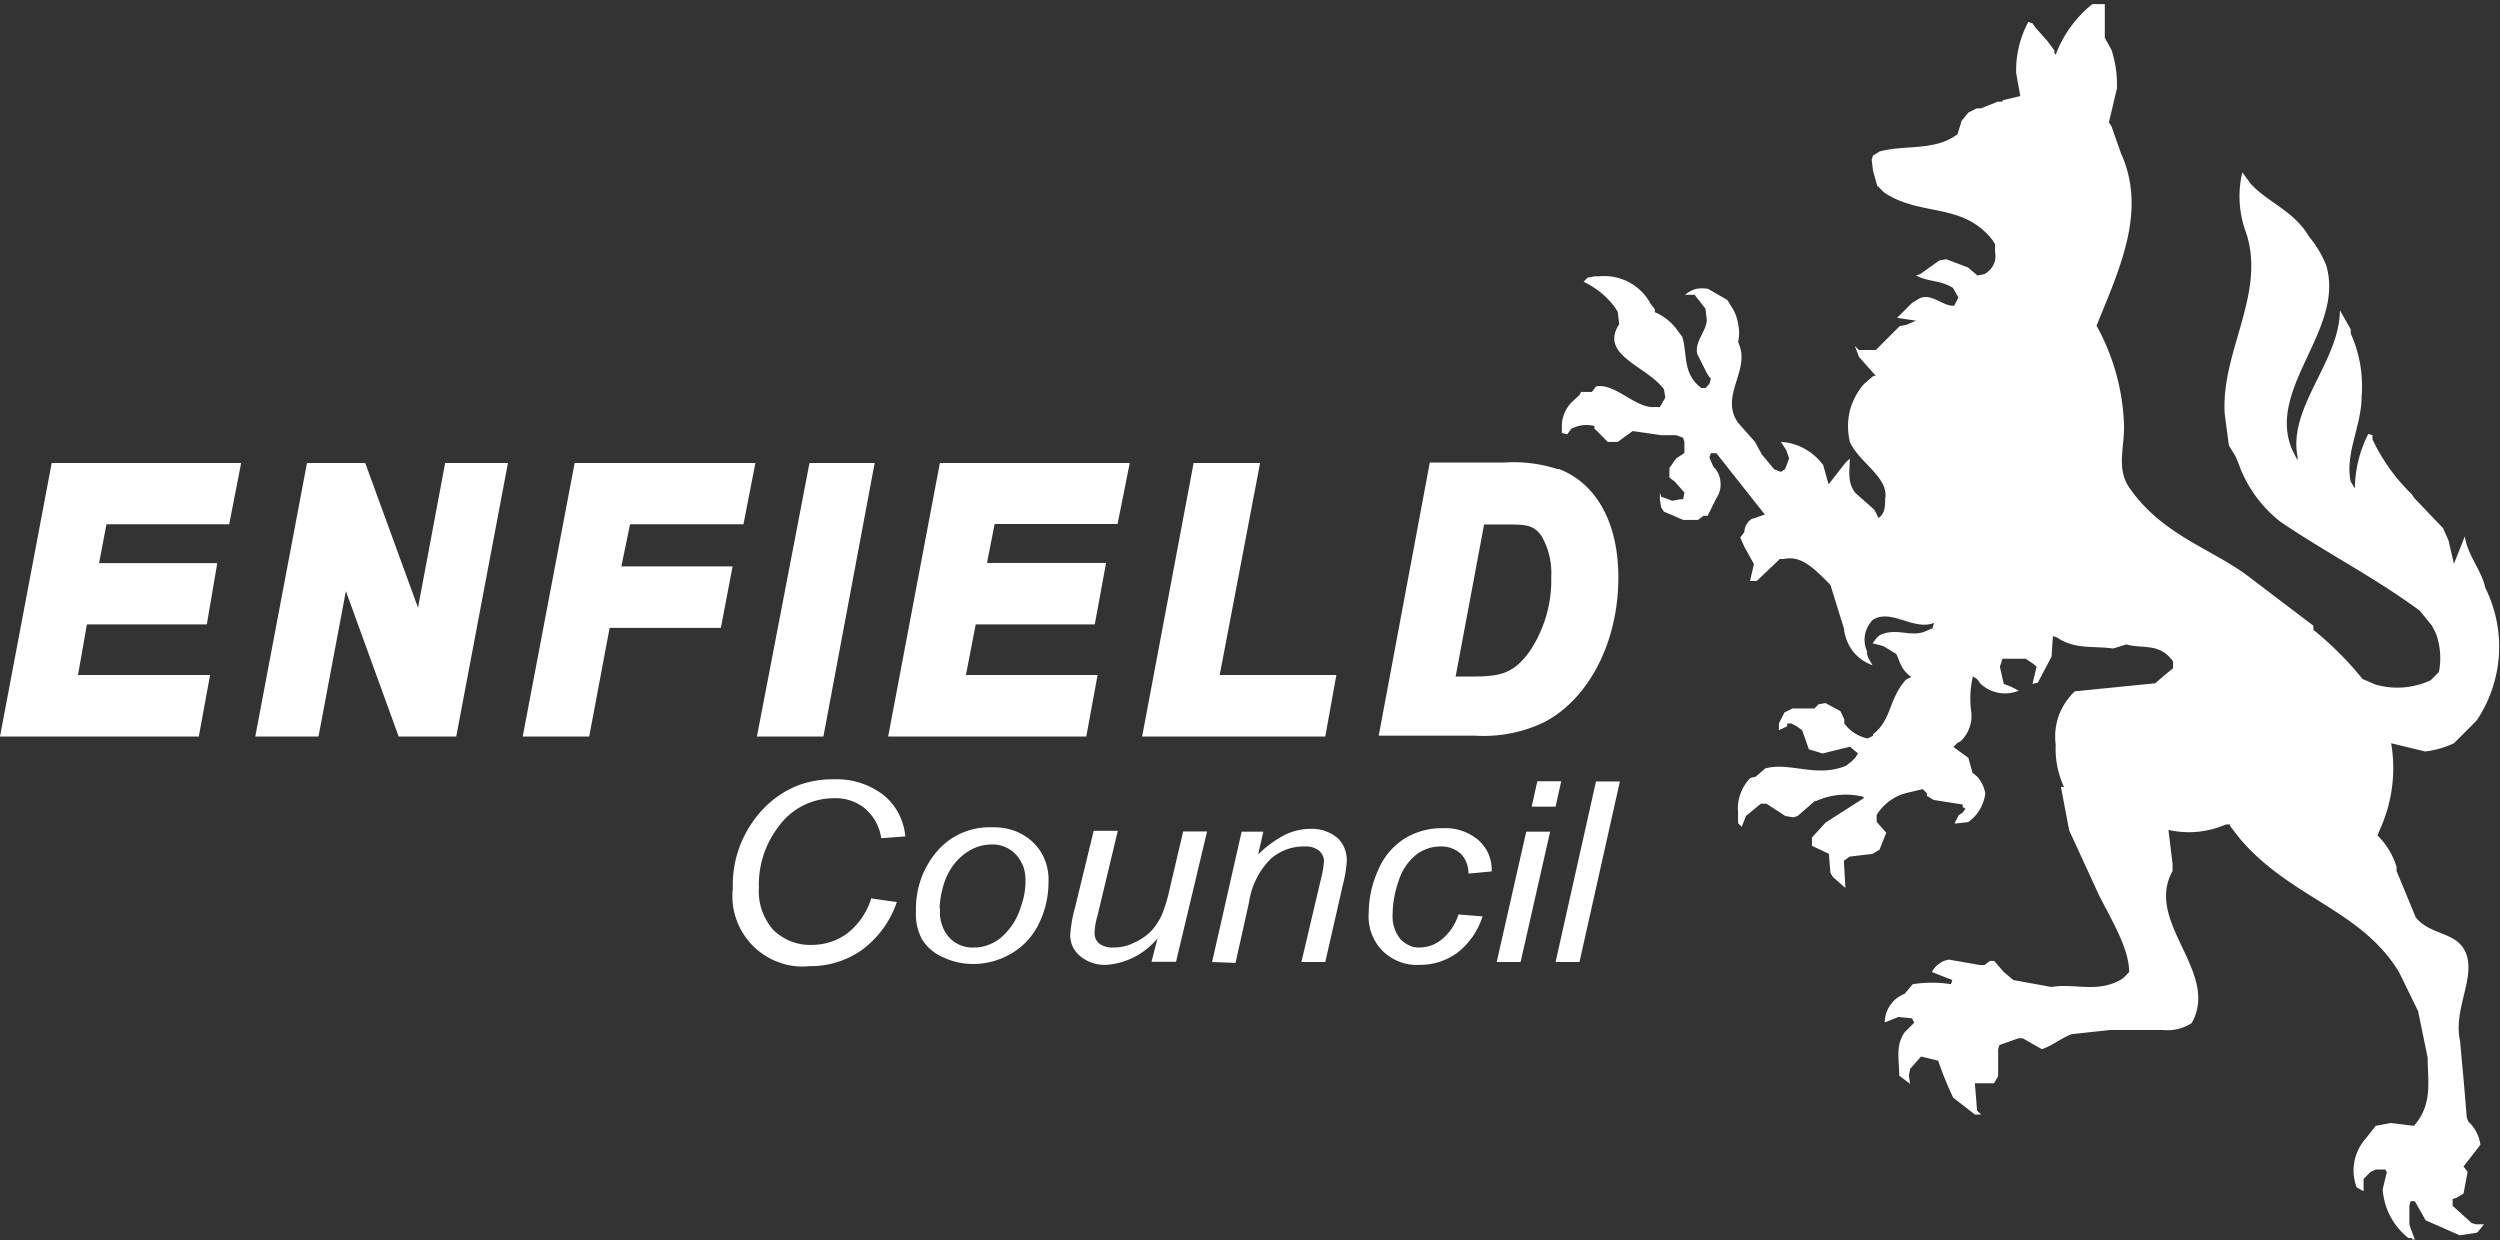
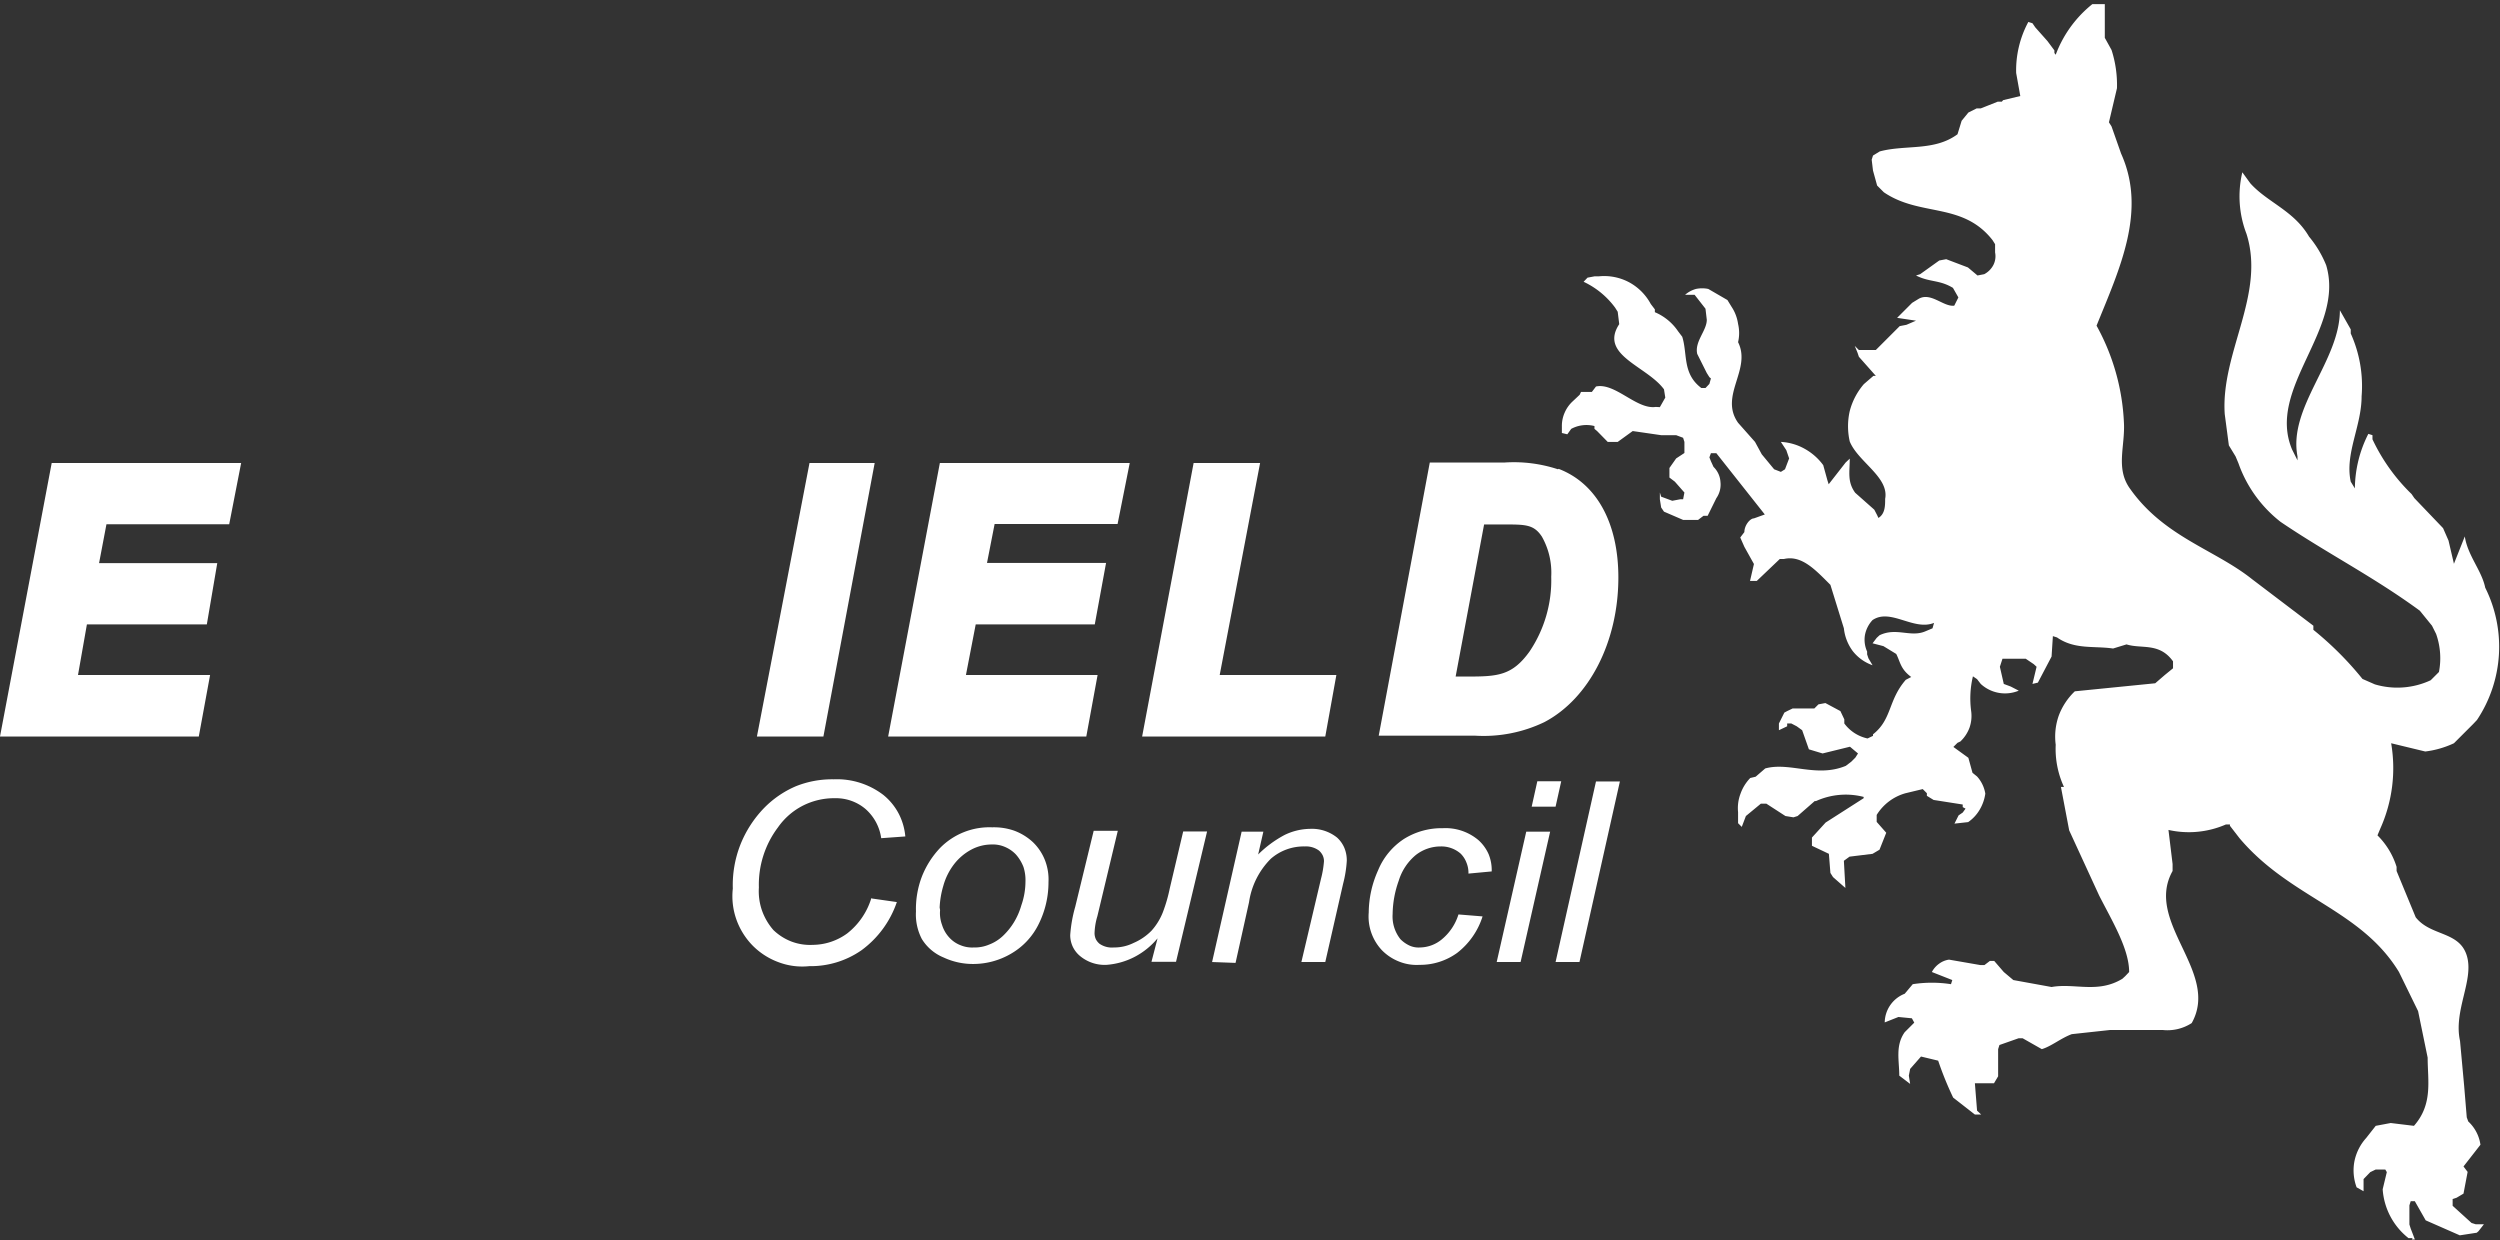
<svg xmlns="http://www.w3.org/2000/svg" id="Layer_1" data-name="Layer 1" viewBox="0 0 115.07 57.08">
  <rect x="0" y="0" width="115.07" height="57.08" fill="#333333" stroke="none" />
  <defs>
    <style>.cls-1{fill:none;}.cls-2{clip-path:url(#clip-path);}.cls-3{fill:#fff;}</style>
    <clipPath id="clip-path" transform="translate(0 -6.26)">
      <rect class="cls-1" y="6.45" width="115.15" height="56.86" />
    </clipPath>
  </defs>
  <g class="cls-2">
    <path class="cls-3" d="M91.53,13.42l-.32-.19v-.06l.51-.51.87-.18.38.31v.12l-.56.44Zm19.52,49.83h-.19A3.13,3.13,0,0,1,109.67,61l.19-.79-.07-.12h-.44l-.25.12-.31.32v.56l-.32-.18a2.24,2.24,0,0,1-.1-1.2,2.27,2.27,0,0,1,.54-1.07l.44-.56.69-.13,1.07.13c.88-1,.63-2.08.63-3.14l-.44-2.14L110.42,51c-1.76-2.89-5-3.39-7.34-6.16l-.44-.57v-.06h-.19a4.27,4.27,0,0,1-2.64.25l.19,1.57v.32c-1.32,2.36,2.2,4.65.88,7a2.05,2.05,0,0,1-1.32.32H97.11l-1.75.19c-.51.19-.94.56-1.38.69l-.88-.5h-.19l-.88.31-.06.19V55.8l-.19.32H90.9L91,57.38l.19.18H90.9l-1-.78a15.15,15.15,0,0,1-.69-1.7l-.79-.19-.5.57-.06.31.06.38-.5-.38c0-.69-.19-1.38.25-2l.44-.44L88,53.13l-.62-.06-.63.25A1.44,1.44,0,0,1,87.67,52l.37-.44a5.77,5.77,0,0,1,1.76,0l.06-.19L88.92,51a1.1,1.1,0,0,1,.33-.38,1,1,0,0,1,.46-.19l1.44.25h.19l.25-.19h.2l.44.51.44.37,1.76.32c1.07-.19,2.13.31,3.26-.38l.13-.12L98,51c0-1.07-.79-2.36-1.38-3.52l-1.38-3-.38-2H95a4.18,4.18,0,0,1-.38-1.94,2.91,2.91,0,0,1,.14-1.34,3,3,0,0,1,.74-1.12l3.7-.37.44-.38.38-.31v-.32c-.63-.88-1.45-.56-2.14-.78l-.62.19c-.88-.13-1.76.06-2.58-.51l-.19-.06-.06.94-.63,1.2-.25.06.19-.79-.13-.12-.37-.25H92.17l-.12.37.18.79.32.12.37.19a1.65,1.65,0,0,1-1.75-.31L91,37.52l-.19-.13A4.37,4.37,0,0,0,90.73,39a1.63,1.63,0,0,1-.08.76,1.66,1.66,0,0,1-.42.63l-.13.06-.19.19.69.5.19.69L91,42a1.54,1.54,0,0,1,.38.79,2,2,0,0,1-.26.74,1.8,1.8,0,0,1-.53.57l-.63.07.19-.38.19-.13.13-.18-.13-.07v-.12L89,43.08l-.31-.19v-.12l-.19-.19-.79.19a2.28,2.28,0,0,0-1.33,1v.32l.44.5-.31.78-.32.19-1.06.13-.26.19.07,1.25-.07-.06-.5-.44-.12-.19-.07-.88-.78-.37v-.38l.63-.69L85.78,43v-.06a3.31,3.31,0,0,0-2.19.19h-.06l-.79.69-.19.06-.37-.06-.88-.57h-.25l-.69.57-.19.5L80,44.15,80,43.64a1.86,1.86,0,0,1,.11-.84,2,2,0,0,1,.45-.73l.25-.06.44-.38c1.13-.31,2.36.44,3.71-.12l.25-.19.19-.19.12-.19-.37-.31-1.26.31-.63-.19-.31-.88-.25-.18-.25-.13h-.19v.13l-.38.18v-.31l.25-.5.13-.07.25-.12h1l.19-.19.32-.06.69.37.18.38v.19a1.8,1.8,0,0,0,1.07.69l.25-.12v-.07c.88-.69.69-1.57,1.51-2.51l.25-.13c-.5-.37-.5-.69-.69-1.06L86.69,36l-.5-.13.19-.25.13-.12c.78-.38,1.44.12,2.13-.19l.31-.13.07-.25c-.94.38-2-.69-2.83-.13a1.38,1.38,0,0,0-.35.69,1.32,1.32,0,0,0,.1.76v.13l.06.18.19.32a2,2,0,0,1-.91-.65,2.13,2.13,0,0,1-.41-1.05l-.62-2c-.69-.69-1.32-1.38-2.14-1.19h-.19L80.86,33h-.31l.18-.78-.44-.79L80.1,31l.19-.25c0-.31.26-.63.44-.63l.5-.18L79,27.12h-.25l-.07.19.07.18.12.26a1.06,1.06,0,0,1,.32.7,1.09,1.09,0,0,1-.19.74L78.6,30h-.19l-.25.19h-.69l-.88-.38-.13-.19-.06-.38v-.31l.06.19.51.19.37-.07h.13l.06-.31-.44-.5-.25-.19v-.44l.31-.44.38-.25v-.51l-.06-.19-.32-.12h-.69l-1.31-.19-.69.5H74l-.49-.5L73.39,26v-.13a1.48,1.48,0,0,0-1.07.13l-.18.25-.25-.06v-.32a1.5,1.5,0,0,1,.13-.62,1.53,1.53,0,0,1,.36-.51l.33-.31.06-.13h.5l.19-.25c.88-.19,1.87,1.07,2.75.94L76.4,25l.25-.44-.06-.38c-.78-1.07-3-1.57-2.06-3l-.07-.57-.12-.19a3.81,3.81,0,0,0-1.45-1.19l.18-.19.32-.06h.19a2.44,2.44,0,0,1,1.4.27,2.46,2.46,0,0,1,1,1l.19.25v.13a2.43,2.43,0,0,1,1.07.88l.19.25c.25.79,0,1.7.88,2.36h.19l.18-.19.07-.25-.07-.06-.12-.19-.44-.88c-.13-.57.44-1.07.44-1.57l-.06-.51L78,19.83h-.44a1.29,1.29,0,0,1,.5-.27,1.37,1.37,0,0,1,.57,0l.88.51.19.31a1.91,1.91,0,0,1,.3.79,1.84,1.84,0,0,1,0,.84c.63,1.26-.88,2.46,0,3.71l.78.88.31.57.57.69.31.12.19-.12.19-.5-.13-.38-.25-.38a2.5,2.5,0,0,1,1.1.32,2.65,2.65,0,0,1,.85.75l.19.69.06.19.78-1,.19-.18c0,.62-.12,1.06.25,1.57l.88.78.13.25.06.13c.31-.19.31-.57.31-.88.19-1-1.25-1.7-1.63-2.64a3.15,3.15,0,0,1,0-1.4,3.08,3.08,0,0,1,.65-1.24l.44-.38h.11l-.78-.88-.06-.18-.13-.32.19.19h.78l.79-.79.31-.31.31-.06.44-.19-.87-.13.69-.69.31-.19c.56-.31,1.13.38,1.63.32l.19-.38-.25-.44c-.63-.38-1.07-.25-1.7-.57l.19-.06.88-.63.32-.06,1,.38.44.37.31-.06a1,1,0,0,0,.42-.42.89.89,0,0,0,.08-.58V17.5l-.12-.19c-1.38-1.76-3.33-1.06-5-2.2l-.31-.31-.19-.69-.06-.5.06-.19.31-.19c1.19-.32,2.51,0,3.58-.79l.19-.62.31-.38.38-.19h.19l.78-.31h.19l.06-.07.79-.19L92.8,9.62a4.69,4.69,0,0,1,.56-2.35l.19.06.13.19.56.63.32.43V8.7l.06.08a5.39,5.39,0,0,1,1.94-2.52h.32V8l.31.56a5.25,5.25,0,0,1,.25,1.76l-.37,1.57.12.19.44,1.25c1.19,2.64-.06,5.28-1.13,7.92a10.14,10.14,0,0,1,1.26,4.46c.06,1.07-.38,2.08.25,3,1.57,2.26,3.92,2.83,5.65,4.21l2.82,2.14v.19a15.09,15.09,0,0,1,2.26,2.26l.57.25a3.63,3.63,0,0,0,2.57-.19l.38-.38a3.36,3.36,0,0,0-.13-1.75l-.19-.38-.56-.69c-2.14-1.57-4.27-2.64-6.41-4.09a5.91,5.91,0,0,1-1.94-2.7l-.13-.31-.31-.51-.19-1.44c-.19-2.83,1.89-5.5,1-8.3a4.8,4.8,0,0,1-.19-2.83l.37.51c.79.88,2,1.25,2.7,2.45a4.92,4.92,0,0,1,.79,1.32c.88,2.95-2.76,5.65-1.57,8.48l.25.5v-.18c-.44-2.27,1.95-4.4,1.95-6.73l.5.88v.19a5.87,5.87,0,0,1,.5,2.89c0,1.38-.78,2.64-.5,3.93l.19.31a5.64,5.64,0,0,1,.62-2.51l.19.06v.19A8.6,8.6,0,0,0,111,29l.13.19,1.32,1.38.25.57.25,1.07.5-1.26c.13.88.78,1.57.94,2.36a6.08,6.08,0,0,1-.38,6.09l-.18.19-.88.88a4.35,4.35,0,0,1-1.32.38l-1.57-.38a6.8,6.8,0,0,1-.5,3.93l-.13.31a3.5,3.5,0,0,1,.88,1.45v.19l.88,2.13c.69.88,2,.63,2.35,1.76s-.62,2.52-.31,3.93l.19,2.07.12,1.45.07.19a1.8,1.8,0,0,1,.56,1.07l-.78,1,.19.25-.19,1-.32.19-.18.06v.31l.87.79.19.06h.38l-.25.32L114,63l-.78.12-1.57-.69-.5-.88h-.19l-.06.19v.88l.06.19.12.31.07.19-.19.07Z" transform="translate(0 -6.26)" />
    <path class="cls-3" d="M40.09,47.61l1.19.17A4.57,4.57,0,0,1,39.65,50a4.09,4.09,0,0,1-2.4.73,3.08,3.08,0,0,1-1.41-.18,3.25,3.25,0,0,1-1.2-.77,3.29,3.29,0,0,1-.75-1.21,3.21,3.21,0,0,1-.16-1.41,5.1,5.1,0,0,1,.34-2,5.17,5.17,0,0,1,1.1-1.71,4.55,4.55,0,0,1,1.46-1,4.48,4.48,0,0,1,1.74-.32,3.52,3.52,0,0,1,2.29.72,2.75,2.75,0,0,1,.7.85,2.82,2.82,0,0,1,.31,1.06l-1.11.08a2.19,2.19,0,0,0-.73-1.35A2.1,2.1,0,0,0,38.44,43a3.18,3.18,0,0,0-1.48.34,3.14,3.14,0,0,0-1.15,1,4.38,4.38,0,0,0-.88,2.77,2.7,2.7,0,0,0,.14,1.05,2.76,2.76,0,0,0,.53.91,2.49,2.49,0,0,0,.81.52,2.41,2.41,0,0,0,1,.16A2.72,2.72,0,0,0,39,49.22a3.27,3.27,0,0,0,1.09-1.57" transform="translate(0 -6.26)" />
    <path class="cls-3" d="M43.27,48.15a1.58,1.58,0,0,0,.09.68,1.51,1.51,0,0,0,.35.6,1.35,1.35,0,0,0,.51.34,1.38,1.38,0,0,0,.6.1,1.68,1.68,0,0,0,.7-.13,1.92,1.92,0,0,0,.64-.4,3.06,3.06,0,0,0,.51-.63,3.18,3.18,0,0,0,.34-.78,3.32,3.32,0,0,0,.19-1.08,2,2,0,0,0-.09-.68,1.91,1.91,0,0,0-.35-.58,1.5,1.5,0,0,0-.51-.35,1.39,1.39,0,0,0-.6-.11,2,2,0,0,0-.95.24,2.48,2.48,0,0,0-.78.66,2.9,2.9,0,0,0-.5,1,4.11,4.11,0,0,0-.17,1Zm-1.11.06a4.18,4.18,0,0,1,.26-1.57,4.06,4.06,0,0,1,.85-1.35,3.18,3.18,0,0,1,2.4-.95,2.82,2.82,0,0,1,1,.15,2.58,2.58,0,0,1,.87.53,2.34,2.34,0,0,1,.56.84,2.44,2.44,0,0,1,.16,1,4.31,4.31,0,0,1-.45,1.93,3.19,3.19,0,0,1-1.28,1.37,3.44,3.44,0,0,1-1.74.47,3.18,3.18,0,0,1-1.36-.3,2.12,2.12,0,0,1-1-.85A2.45,2.45,0,0,1,42.16,48.21Z" transform="translate(0 -6.26)" />
    <path class="cls-3" d="M53.28,49.45a3.45,3.45,0,0,1-1.05.85,3.34,3.34,0,0,1-1.3.37,1.77,1.77,0,0,1-1.21-.4,1.27,1.27,0,0,1-.34-.43,1.25,1.25,0,0,1-.12-.54,6.32,6.32,0,0,1,.23-1.3l.85-3.5h1.11l-.94,3.93a3,3,0,0,0-.13.78.67.67,0,0,0,.06.28.68.68,0,0,0,.17.21,1,1,0,0,0,.66.17,2,2,0,0,0,.91-.21A2.58,2.58,0,0,0,53,49.1a2.81,2.81,0,0,0,.52-.84,6.93,6.93,0,0,0,.32-1.1l.62-2.63h1.1l-1.43,6H53Z" transform="translate(0 -6.26)" />
    <path class="cls-3" d="M55.79,50.54l1.36-6h1l-.24,1.05a5.14,5.14,0,0,1,1.22-.9,2.76,2.76,0,0,1,1.17-.28,1.85,1.85,0,0,1,1.24.4,1.36,1.36,0,0,1,.34.48,1.51,1.51,0,0,1,.11.59,5.45,5.45,0,0,1-.17,1.06L61,50.54h-1.1l.9-3.82a4.54,4.54,0,0,0,.14-.82.63.63,0,0,0-.06-.27.72.72,0,0,0-.17-.22,1,1,0,0,0-.65-.19,2.3,2.3,0,0,0-1.57.57,3.56,3.56,0,0,0-1,2l-.62,2.79Z" transform="translate(0 -6.26)" />
    <path class="cls-3" d="M67.13,48.35l1.11.09a3.42,3.42,0,0,1-1.17,1.68,2.9,2.9,0,0,1-1.73.55,2.16,2.16,0,0,1-.94-.15,2.26,2.26,0,0,1-.79-.52A2.26,2.26,0,0,1,63,48.26a4.81,4.81,0,0,1,.43-1.94,3.15,3.15,0,0,1,1.2-1.45,3.27,3.27,0,0,1,1.78-.49,2.35,2.35,0,0,1,1.64.55,1.9,1.9,0,0,1,.47.65,1.94,1.94,0,0,1,.14.79l-1.07.1a1.23,1.23,0,0,0-.09-.5,1.17,1.17,0,0,0-.27-.42,1.35,1.35,0,0,0-.92-.33,1.85,1.85,0,0,0-1.15.4,2.48,2.48,0,0,0-.78,1.18,4.7,4.7,0,0,0-.28,1.53,1.68,1.68,0,0,0,.36,1.16,1.46,1.46,0,0,0,.41.29,1,1,0,0,0,.49.09,1.61,1.61,0,0,0,1-.37A2.4,2.4,0,0,0,67.13,48.35Z" transform="translate(0 -6.26)" />
    <path class="cls-3" d="M70.5,43.39l.26-1.17h1.1l-.26,1.17Zm-1.61,7.15,1.36-6h1.1l-1.36,6Z" transform="translate(0 -6.26)" />
-     <path class="cls-3" d="M71.6,50.54l1.86-8.31h1.1L72.7,50.54Z" transform="translate(0 -6.26)" />
+     <path class="cls-3" d="M71.6,50.54l1.86-8.31h1.1L72.7,50.54" transform="translate(0 -6.26)" />
    <path class="cls-3" d="M0,40.16H9.15l.52-2.83H3.59L4,35H9.52L10,32.18H4.56l.34-1.79h5.65l.55-2.82H2.38Z" transform="translate(0 -6.26)" />
-     <path class="cls-3" d="M19.24,34.23l-2.43-6.66H14.13L11.75,40.16h2.91l1.26-6.69,2.43,6.69H21l2.38-12.59H20.49Z" transform="translate(0 -6.26)" />
-     <path class="cls-3" d="M24.06,40.16h3.06l.94-5h5.12l.54-2.83H28.6L29,30.39h5.22l.55-2.82H26.45Z" transform="translate(0 -6.26)" />
    <path class="cls-3" d="M34.84,40.16H37.9l2.36-12.59h-3Z" transform="translate(0 -6.26)" />
    <path class="cls-3" d="M40.88,40.16H50l.52-2.83H44.46L44.91,35h5.48l.52-2.83H45.43l.35-1.79h5.66L52,27.57H43.26Z" transform="translate(0 -6.26)" />
    <path class="cls-3" d="M58,27.57H54.94L52.57,40.16H61l.51-2.83H56.14Z" transform="translate(0 -6.26)" />
    <path class="cls-3" d="M71.4,32.8a5.87,5.87,0,0,1-1,3.45c-.79,1.1-1.46,1.15-2.82,1.15H67l1.31-7h.91c1,0,1.38,0,1.75.56A3.37,3.37,0,0,1,71.4,32.8Zm.31-4.94a6.49,6.49,0,0,0-2.47-.31H65.81L63.46,40.12h4.41a6.46,6.46,0,0,0,3.21-.62c2.06-1.08,3.41-3.69,3.41-6.66,0-2.51-1-4.33-2.75-5" transform="translate(0 -6.26)" />
  </g>
</svg>